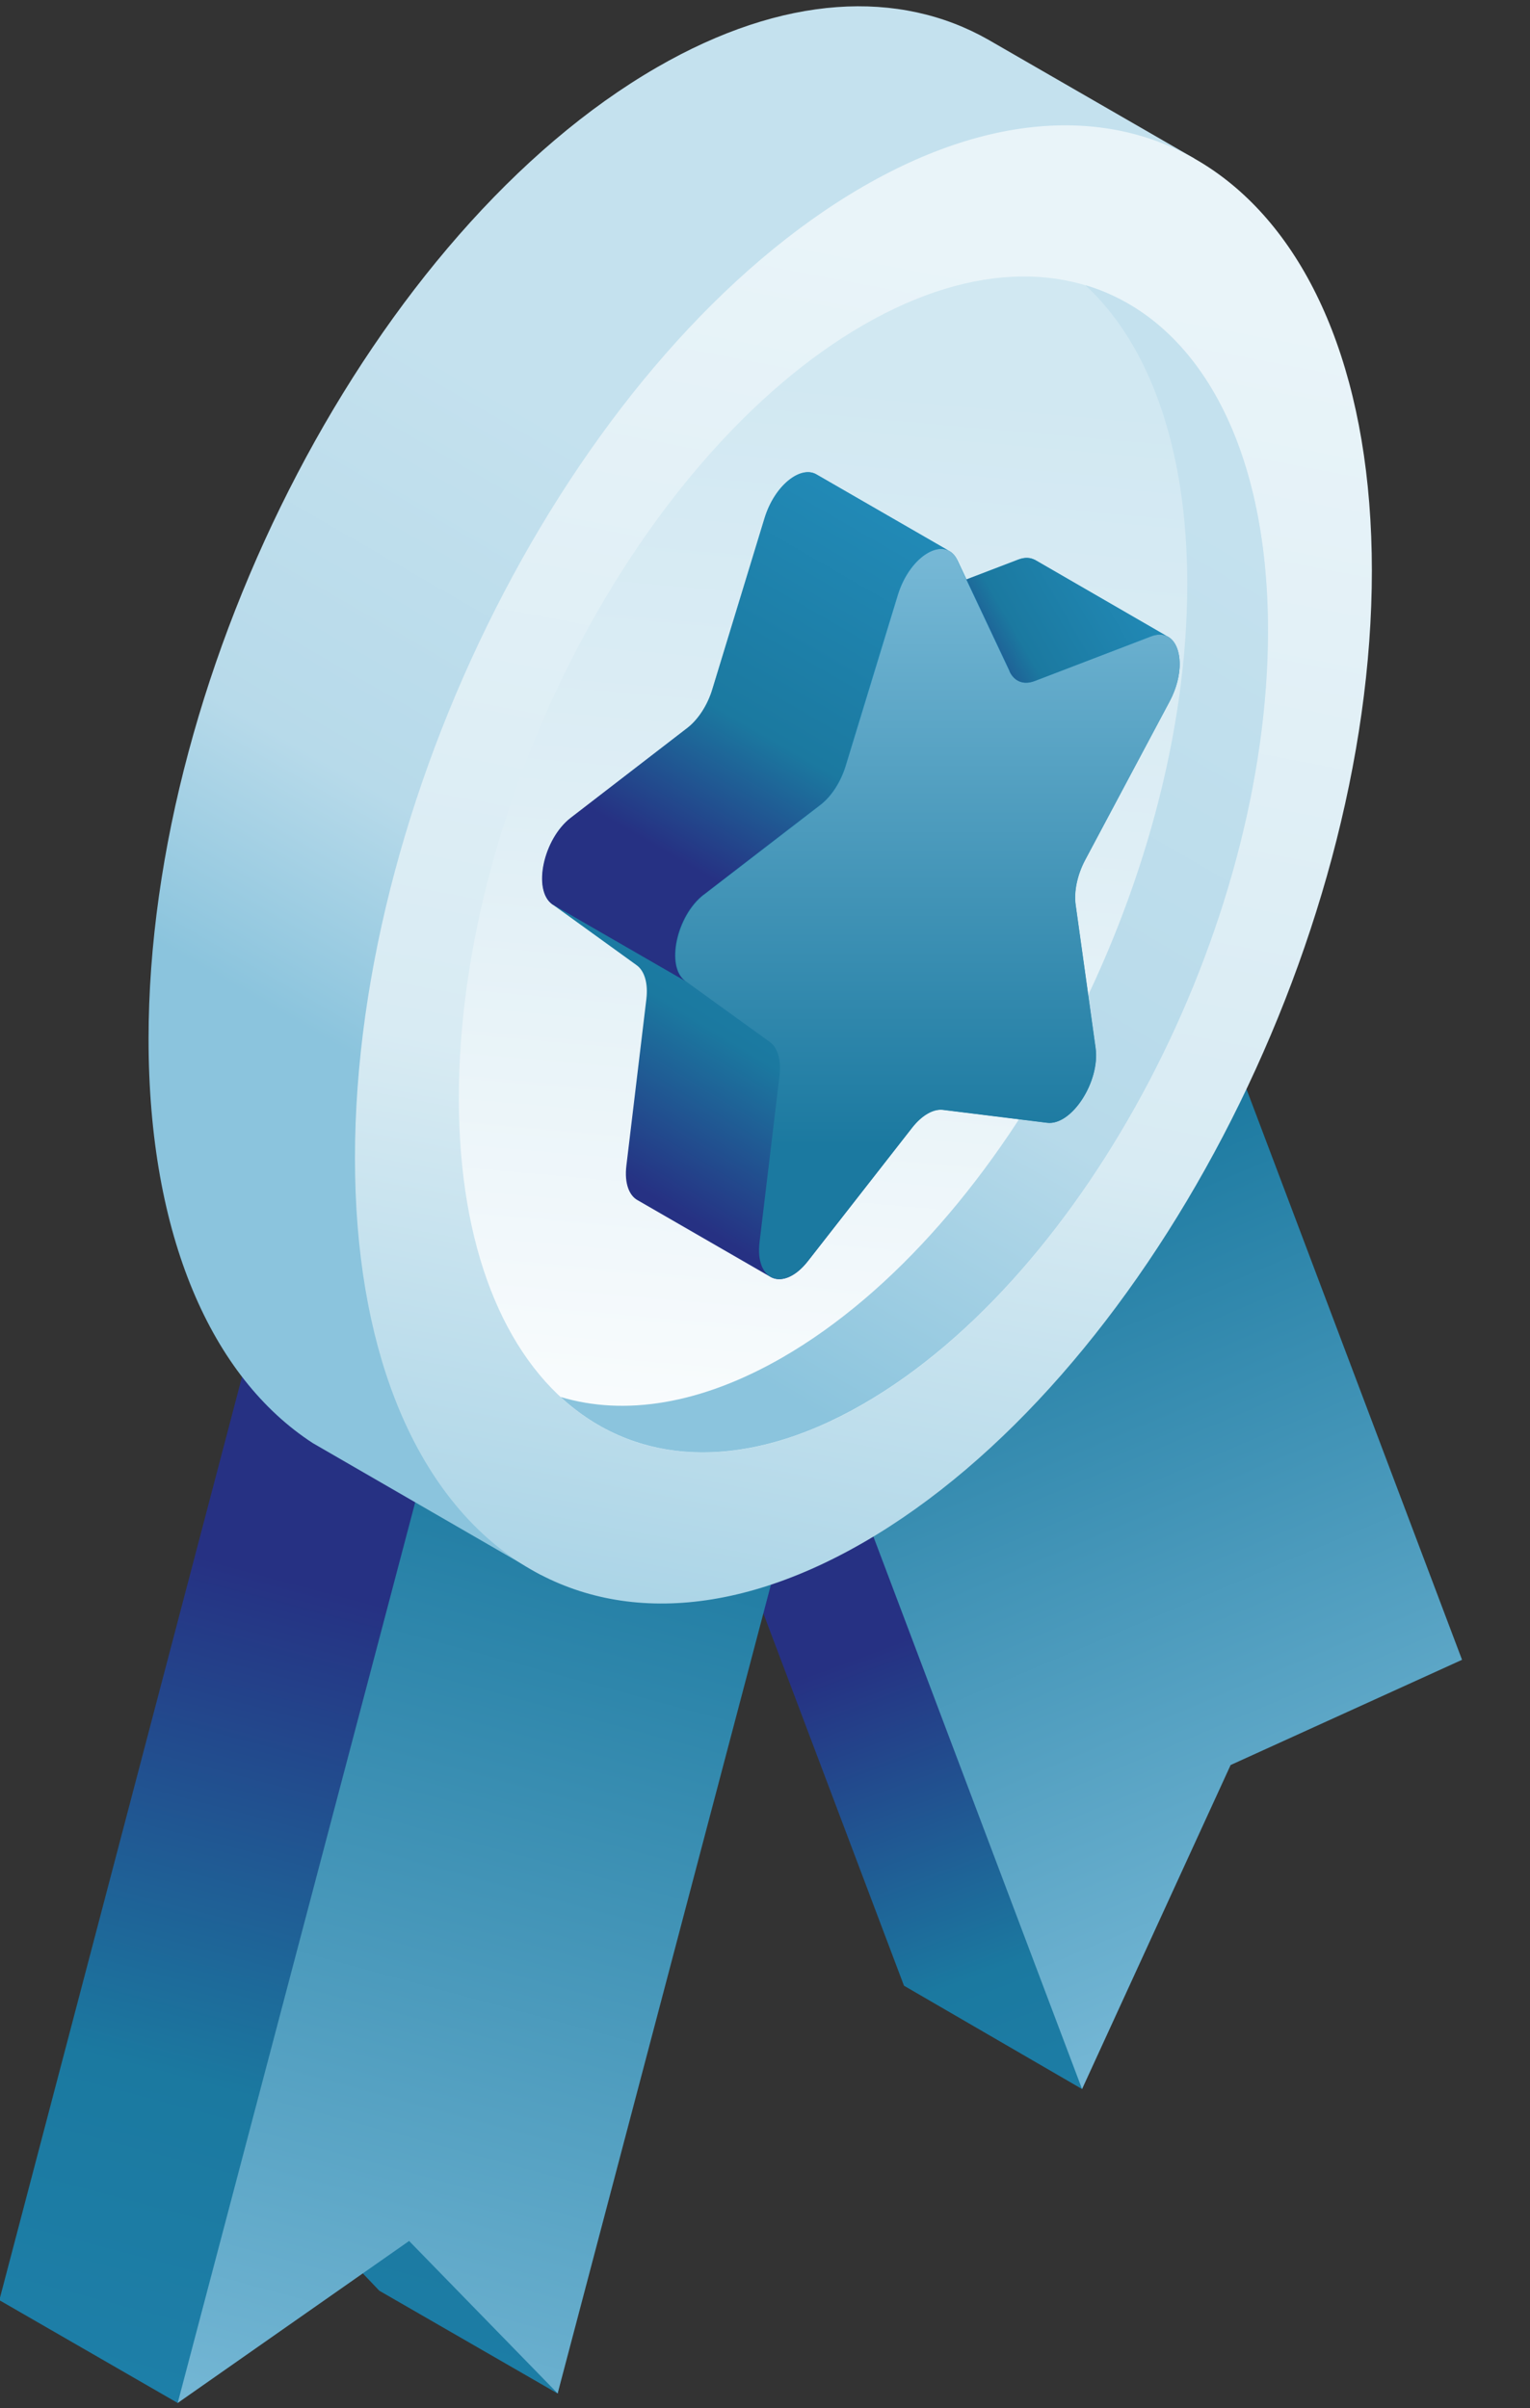
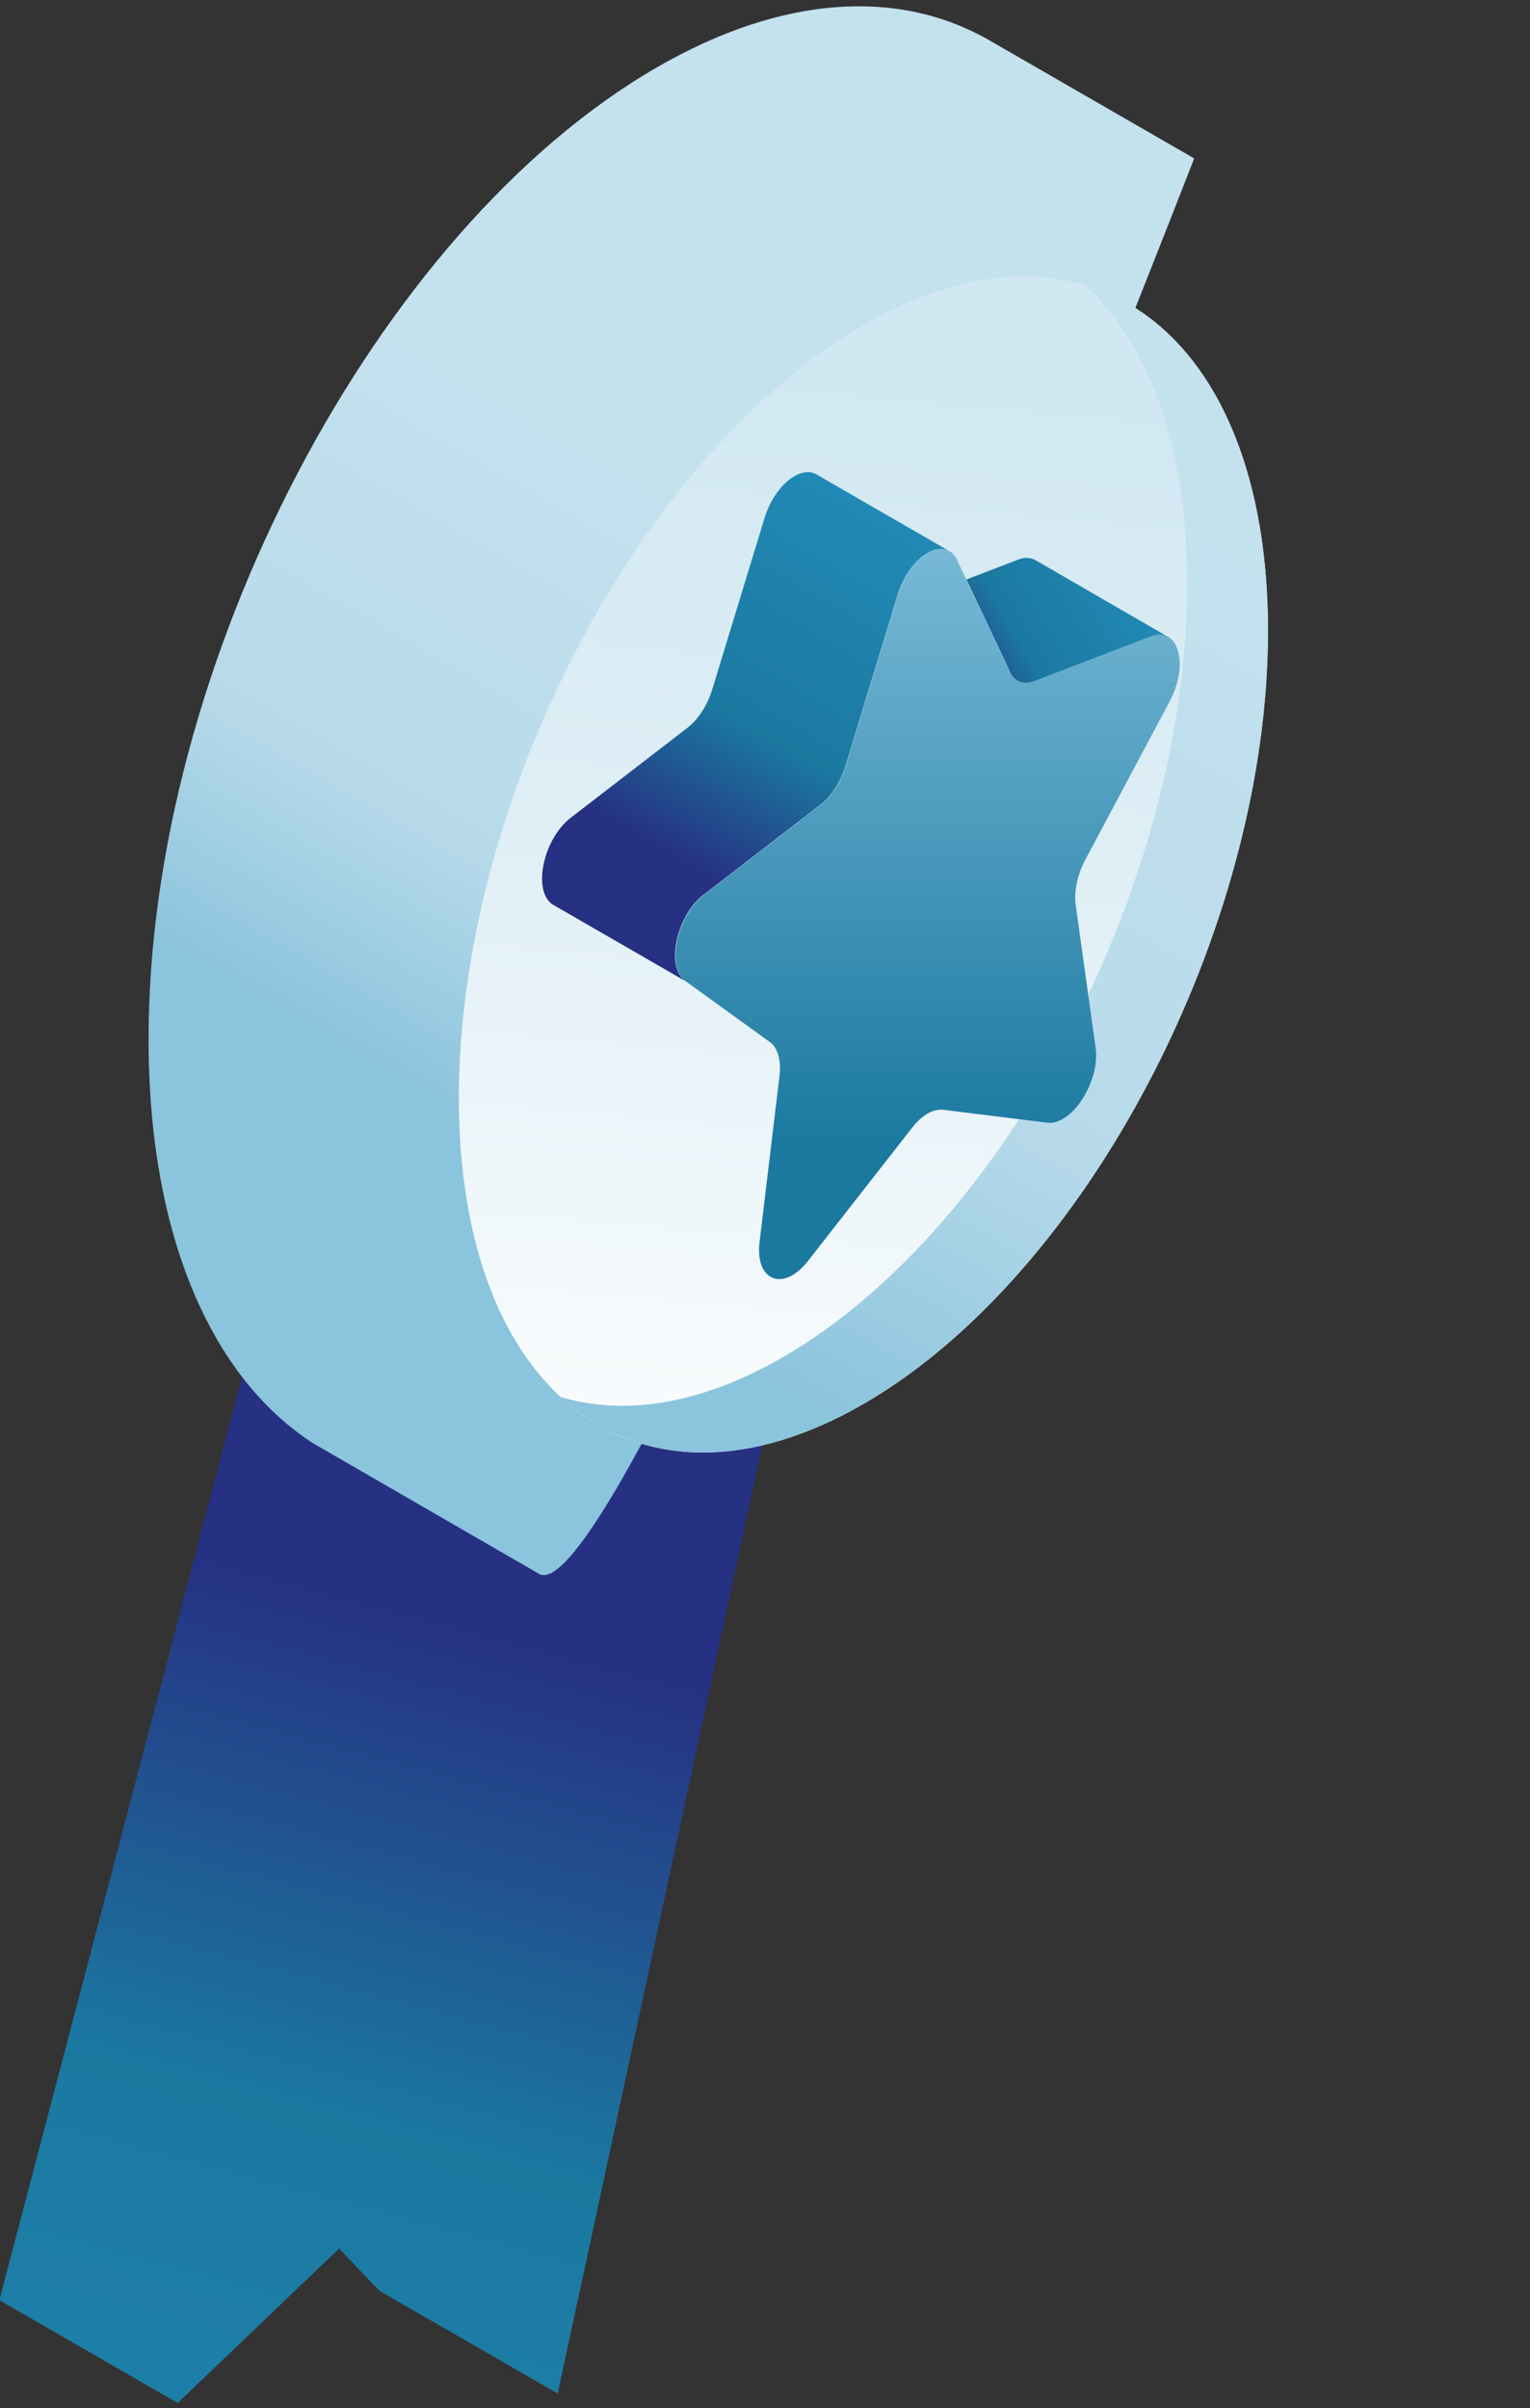
<svg xmlns="http://www.w3.org/2000/svg" xmlns:xlink="http://www.w3.org/1999/xlink" id="Layer_1" data-name="Layer 1" viewBox="0 0 115.04 181.04">
  <rect x="0" y="0" width="115.04" height="181.04" fill="#333333" stroke="none" />
  <defs>
    <style>
      .cls-1 {
        fill: url(#linear-gradient);
      }

      .cls-1, .cls-2, .cls-3, .cls-4, .cls-5, .cls-6, .cls-7, .cls-8, .cls-9, .cls-10, .cls-11, .cls-12 {
        stroke-width: 0px;
      }

      .cls-2 {
        fill: url(#linear-gradient-11);
      }

      .cls-3 {
        fill: url(#linear-gradient-12);
      }

      .cls-4 {
        fill: url(#linear-gradient-10);
      }

      .cls-5 {
        fill: url(#linear-gradient-4);
      }

      .cls-6 {
        fill: url(#linear-gradient-2);
      }

      .cls-7 {
        fill: url(#linear-gradient-3);
      }

      .cls-8 {
        fill: url(#linear-gradient-8);
      }

      .cls-9 {
        fill: url(#linear-gradient-9);
      }

      .cls-10 {
        fill: url(#linear-gradient-7);
      }

      .cls-11 {
        fill: url(#linear-gradient-5);
      }

      .cls-12 {
        fill: url(#linear-gradient-6);
      }
    </style>
    <linearGradient id="linear-gradient" x1="35.19" y1="59.9" x2="2.32" y2="-63.95" gradientTransform="translate(0 182.21) scale(1 -1)" gradientUnits="userSpaceOnUse">
      <stop offset="0" stop-color="#263183" />
      <stop offset=".3" stop-color="#1b79a0" />
      <stop offset="1" stop-color="#2490bf" />
    </linearGradient>
    <linearGradient id="linear-gradient-2" x1="76.94" y1="62.27" x2="106.65" y2="-18.14" xlink:href="#linear-gradient" />
    <linearGradient id="linear-gradient-3" x1="46.55" y1="72.66" x2="24.47" y2="-8.71" gradientTransform="translate(0 182.21) scale(1 -1)" gradientUnits="userSpaceOnUse">
      <stop offset="0" stop-color="#1b79a0" />
      <stop offset="1" stop-color="#7cbcd9" />
    </linearGradient>
    <linearGradient id="linear-gradient-4" x1="74.68" y1="93.61" x2="102.08" y2="29" xlink:href="#linear-gradient-3" />
    <linearGradient id="linear-gradient-5" x1="29.93" y1="100.87" x2="54.52" y2="143.46" gradientTransform="translate(0 182.21) scale(1 -1)" gradientUnits="userSpaceOnUse">
      <stop offset="0" stop-color="#8bc4dd" />
      <stop offset=".37" stop-color="#b7daea" />
      <stop offset="1" stop-color="#c4e1ee" />
    </linearGradient>
    <linearGradient id="linear-gradient-6" x1="54.16" y1="121.28" x2="73.64" y2="19.34" gradientUnits="userSpaceOnUse">
      <stop offset="0" stop-color="#acd5e7" />
      <stop offset=".37" stop-color="#d8ebf3" />
      <stop offset="1" stop-color="#e9f4f9" />
    </linearGradient>
    <linearGradient id="linear-gradient-7" x1="68.11" y1="28.92" x2="60.19" y2="118.42" gradientUnits="userSpaceOnUse">
      <stop offset="0" stop-color="#d1e8f2" />
      <stop offset=".37" stop-color="#deeef5" />
      <stop offset="1" stop-color="#fff" />
    </linearGradient>
    <linearGradient id="linear-gradient-8" x1="54.62" y1="79.86" x2="91.21" y2="143.24" xlink:href="#linear-gradient-5" />
    <linearGradient id="linear-gradient-9" x1="50.51" y1="90.86" x2="73.26" y2="53.51" gradientTransform="matrix(1,0,0,1,0,0)" xlink:href="#linear-gradient" />
    <linearGradient id="linear-gradient-10" x1="69.74" y1="96.1" x2="69.74" y2="143.29" xlink:href="#linear-gradient-3" />
    <linearGradient id="linear-gradient-11" x1="71.4" y1="131.46" x2="88.54" y2="141.35" xlink:href="#linear-gradient" />
    <linearGradient id="linear-gradient-12" x1="50.4" y1="117.94" x2="69.41" y2="150.85" xlink:href="#linear-gradient" />
  </defs>
  <path class="cls-1" d="M61.88,87.42l-39.24-.82L-.05,172.92l13.41,7.73,12.14-11.61,3.02,3.17,13.41,7.73,19.96-92.51Z" />
-   <path class="cls-6" d="M76.67,64.41l-28.57,32.27,19.87,52.6,13.39,7.77-4.7-92.64Z" />
-   <path class="cls-7" d="M33.32,104.97l28.57-.72-19.96,75.68-11.17-11.46-17.4,12.18,19.96-75.68Z" />
-   <path class="cls-5" d="M90.06,72.18l-28.57,32.27,19.87,52.6,11.17-24.36,17.4-7.91-19.87-52.6Z" />
  <g>
    <path class="cls-11" d="M89.79,11.91l-15.47-8.92c-6.69-3.81-15.4-3.43-24.92,2.07C28.28,17.25,11.17,49.95,11.17,78.11c0,14.84,4.76,25.45,12.35,30.38h0s17.03,9.84,17.03,9.84c6.62,3.49,49.24-106.42,49.24-106.42Z" />
-     <path class="cls-12" d="M103.15,42.91c0-28.15-17.12-41.09-38.23-28.9-21.11,12.19-38.23,44.89-38.23,73.05s17.12,41.09,38.23,28.9c21.11-12.19,38.23-44.89,38.23-73.05h0Z" />
    <path class="cls-10" d="M95.34,47.43c0-22.4-13.62-32.69-30.42-23-16.8,9.7-30.42,35.72-30.42,58.12s13.62,32.69,30.42,23c16.8-9.7,30.42-35.72,30.42-58.12h0Z" />
    <path class="cls-8" d="M81.62,21.45c4.76,4.41,7.65,12.16,7.65,22.47,0,22.4-13.62,48.42-30.42,58.12-6.17,3.56-11.91,4.42-16.7,2.98,5.57,5.16,13.71,5.75,22.77.52,16.8-9.7,30.42-35.72,30.42-58.12,0-14.17-5.45-23.5-13.72-25.98Z" />
    <g>
-       <path class="cls-9" d="M87.94,52.73c1.08-2.03.94-4.1,0-4.79h0s0,0,0,0c-.07-.05-.15-.1-.23-.13l-9.84-5.69s-.04-.02-.05-.03h-.01s0,0,0,0c-.34-.18-.76-.21-1.25-.02l-3.89,1.49-.67-1.42c-.17-.36-.4-.61-.67-.74l-9.95-5.74h0c-1.17-.66-3.12.82-3.88,3.31l-3.92,12.85c-.36,1.2-1.07,2.29-1.89,2.92l-8.76,6.75c-2.06,1.59-2.88,5.43-1.39,6.5l6.34,4.58c.59.43.86,1.38.72,2.54l-1.5,12.5c-.17,1.38.22,2.3.88,2.64h0s9.93,5.73,9.93,5.73h0c.73.44,1.83.11,2.83-1.17l7.83-10.02c.73-.93,1.6-1.44,2.33-1.35l7.83.97c1.84.23,3.99-3.1,3.64-5.62l-1.5-10.77c-.14-1,.13-2.27.72-3.37l6.34-11.9Z" />
      <path class="cls-4" d="M71.98,42.14l3.92,8.32c.36.78,1.07,1.05,1.89.74l8.76-3.36c2.06-.79,2.88,2.11,1.39,4.9l-6.34,11.9c-.59,1.11-.86,2.37-.72,3.37l1.5,10.77c.35,2.53-1.8,5.85-3.64,5.62l-7.83-.97c-.73-.09-1.6.41-2.33,1.35l-7.83,10.02c-1.84,2.35-3.99,1.51-3.64-1.42l1.5-12.5c.14-1.16-.13-2.11-.72-2.54l-6.34-4.58c-1.49-1.07-.67-4.92,1.39-6.5l8.76-6.75c.82-.63,1.52-1.72,1.89-2.92l3.92-12.85c.92-3.02,3.58-4.55,4.49-2.6h0Z" />
      <path class="cls-2" d="M75.9,50.46c.36.78,1.07,1.05,1.89.74l8.76-3.36c.45-.17.84-.17,1.16-.03l-9.84-5.69s-.04-.02-.05-.03h-.01s0,0,0,0c-.34-.18-.76-.21-1.25-.02l-3.89,1.49,3.25,6.9Z" />
      <path class="cls-3" d="M52.92,67.25l8.76-6.75c.82-.63,1.52-1.72,1.89-2.92l3.92-12.85c.75-2.45,2.65-3.92,3.82-3.34l-9.95-5.74h0c-1.17-.66-3.12.82-3.88,3.31l-3.92,12.85c-.36,1.2-1.07,2.29-1.89,2.92l-8.76,6.75c-2.06,1.59-2.88,5.43-1.39,6.5l10,5.77c-1.49-1.07-.67-4.92,1.39-6.5h0Z" />
    </g>
  </g>
</svg>